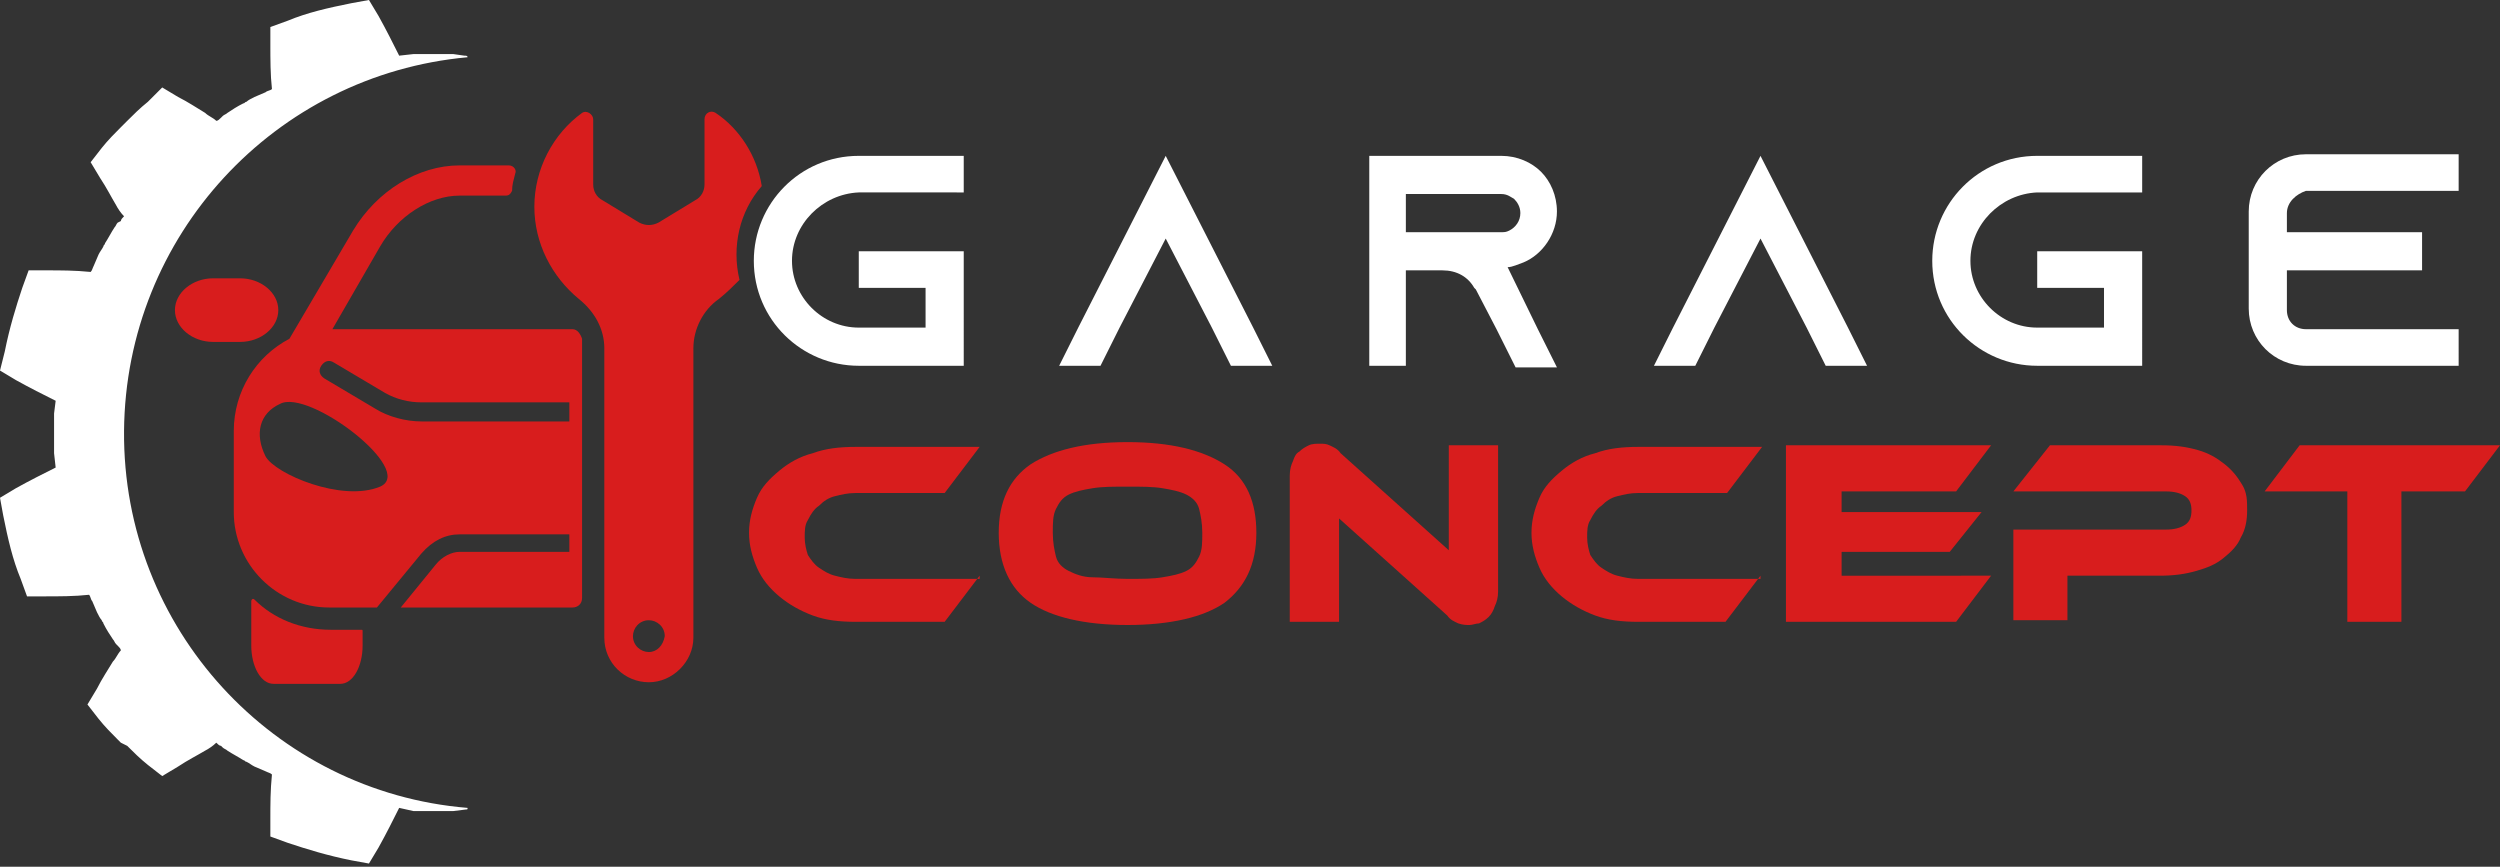
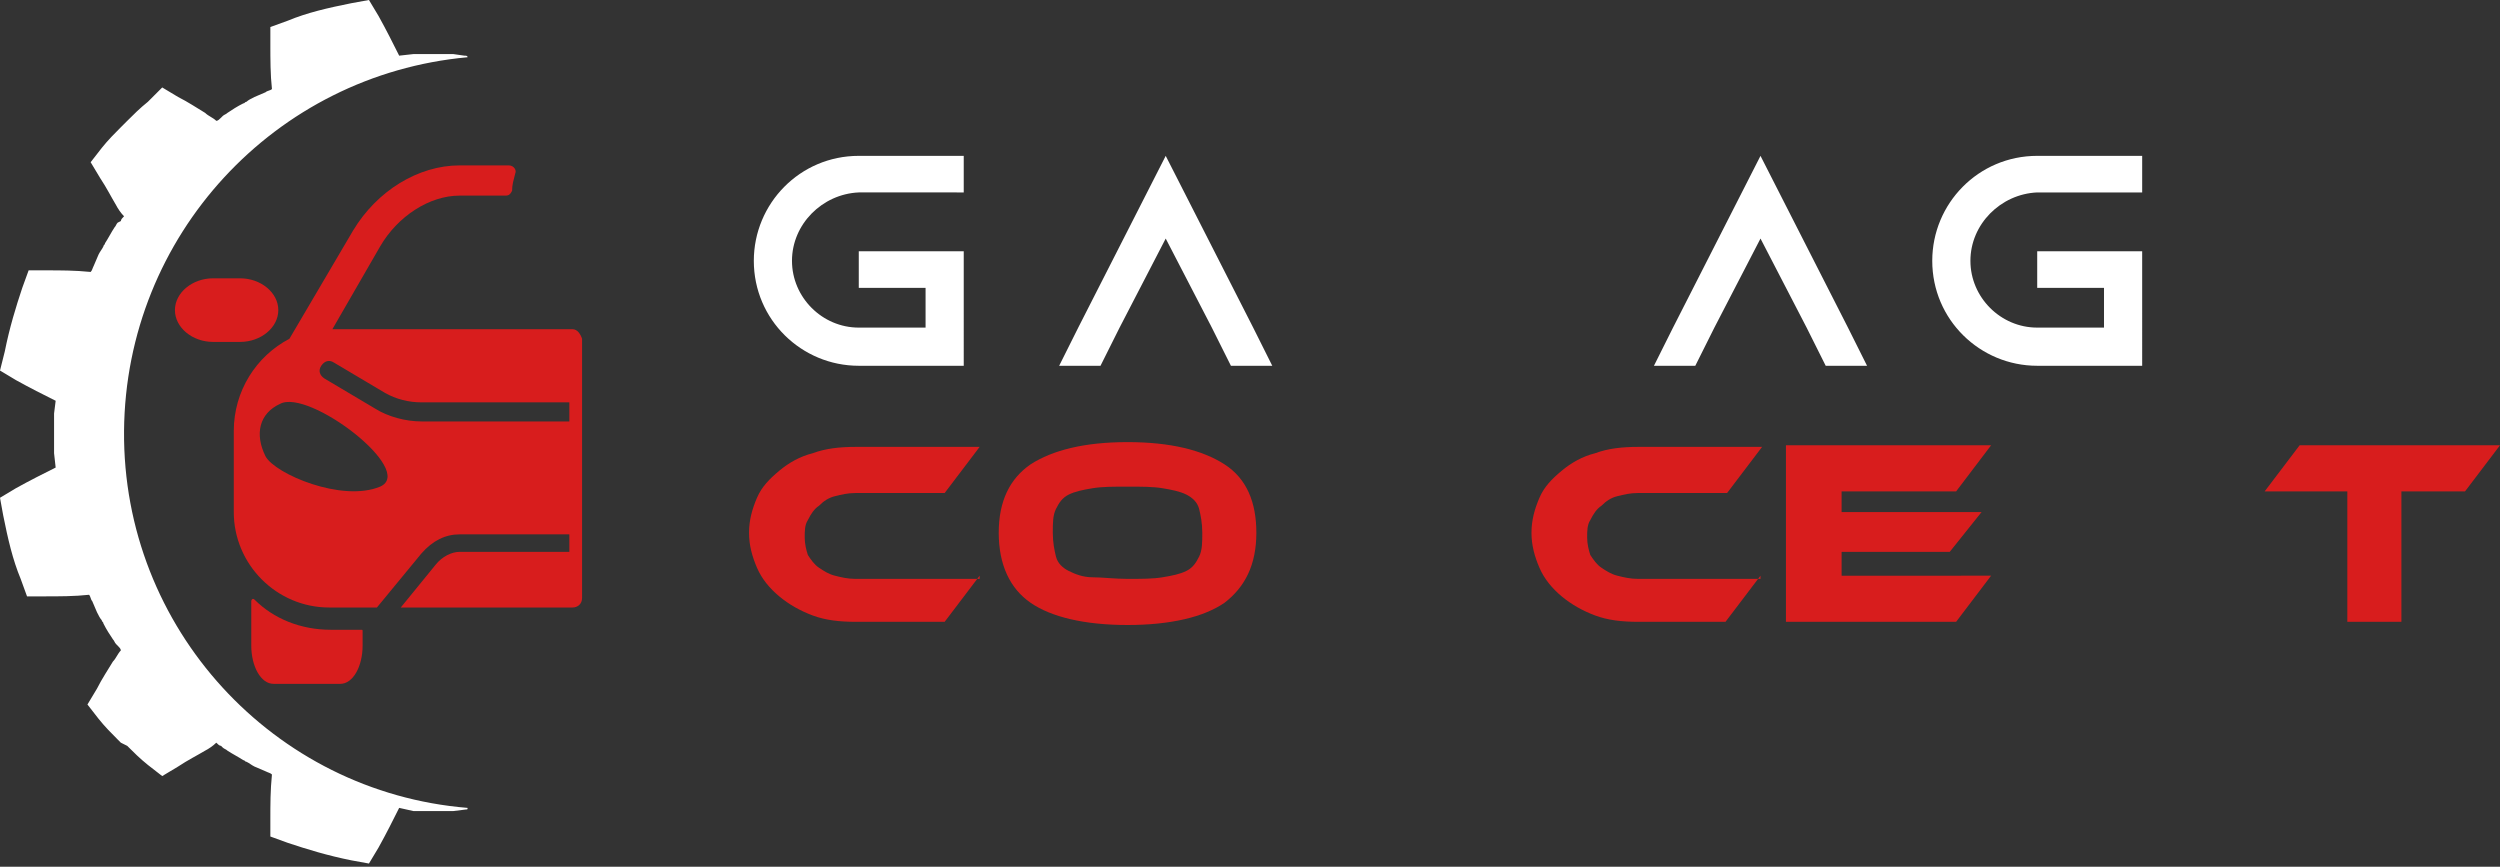
<svg xmlns="http://www.w3.org/2000/svg" version="1.1" id="Layer_1" x="0px" y="0px" width="157.2px" height="54.5px" viewBox="0 0 157.2 54.5" style="enable-background:new 0 0 157.2 54.5;" xml:space="preserve">
  <rect x="0" y="0" width="157.2" height="54.5" fill="#333333" stroke="none" />
  <style type="text/css">
	.st0{fill:#FFFFFF;}
	.st1{fill:#D81D1D;}
</style>
  <g>
    <path class="st0" d="M7.8,27.1C7.9,14.8,17.3,4.7,29.4,3.6c0-0.1-0.1-0.1-0.2-0.1l-0.7-0.1l-1.3,0l-1.2,0l-0.9,0.1   c-0.4-0.8-0.8-1.6-1.3-2.5l-0.6-1l-1.1,0.2c-1.5,0.3-2.8,0.6-4,1.1l-1.1,0.4l0,1.1c0,0.9,0,1.9,0.1,2.8c-0.1,0.1-0.3,0.1-0.4,0.2   l-0.7,0.3c-0.2,0.1-0.4,0.2-0.5,0.3c-0.1,0-0.1,0.1-0.2,0.1c-0.4,0.2-0.7,0.4-1,0.6c-0.1,0.1-0.2,0.1-0.3,0.2l-0.1,0.1   c-0.1,0.1-0.2,0.2-0.3,0.2c-0.2-0.2-0.5-0.3-0.7-0.5c-0.5-0.3-1.1-0.7-1.7-1l-1-0.6L9.3,6.4C8.8,6.8,8.4,7.2,8,7.6L7.8,7.8L7.6,8   C7.2,8.4,6.8,8.8,6.4,9.3l-0.7,0.9l0.6,1c0.4,0.6,0.7,1.2,1,1.7c0.1,0.2,0.3,0.5,0.5,0.7c-0.1,0.1-0.2,0.2-0.2,0.3L7.4,14   c-0.1,0.1-0.1,0.2-0.2,0.3c-0.2,0.3-0.4,0.7-0.6,1c0,0.1-0.1,0.1-0.1,0.2c-0.1,0.2-0.2,0.3-0.3,0.5l-0.3,0.7   c-0.1,0.2-0.1,0.3-0.2,0.4c-1-0.1-1.9-0.1-2.8-0.1l-1.1,0l-0.4,1.1c-0.4,1.2-0.8,2.5-1.1,4L0,23.3l1,0.6c0.9,0.5,1.7,0.9,2.5,1.3   L3.4,26l0,1.3l0,1.2l0.1,0.9c-0.8,0.4-1.6,0.8-2.5,1.3l-1,0.6l0.2,1.1c0.3,1.5,0.6,2.8,1.1,4l0.4,1.1l1.1,0c0.9,0,1.9,0,2.8-0.1   c0.1,0.1,0.1,0.3,0.2,0.4l0.3,0.7c0.1,0.2,0.2,0.4,0.3,0.5c0,0.1,0.1,0.1,0.1,0.2c0.2,0.4,0.4,0.7,0.6,1c0.1,0.1,0.1,0.2,0.2,0.3   l0.1,0.1c0.1,0.1,0.2,0.2,0.2,0.3c-0.2,0.2-0.3,0.5-0.5,0.7c-0.3,0.5-0.7,1.1-1,1.7l-0.6,1l0.7,0.9c0.4,0.5,0.8,0.9,1.2,1.3   l0.2,0.2L8,46.9c0.4,0.4,0.8,0.8,1.3,1.2l0.9,0.7l1-0.6c0.6-0.4,1.2-0.7,1.7-1c0.2-0.1,0.5-0.3,0.7-0.5c0.1,0.1,0.2,0.2,0.3,0.2   L14,47c0.1,0.1,0.2,0.1,0.3,0.2c0.3,0.2,0.7,0.4,1,0.6c0.1,0,0.1,0.1,0.2,0.1c0.2,0.1,0.3,0.2,0.5,0.3l0.7,0.3   c0.2,0.1,0.3,0.1,0.4,0.2c-0.1,1-0.1,1.9-0.1,2.8l0,1.1l1.1,0.4c1.2,0.4,2.5,0.8,4,1.1l1.1,0.2l0.6-1c0.5-0.9,0.9-1.7,1.3-2.5   L26,51l1.3,0l1.2,0l0.8-0.1c0.1,0,0.1,0,0.1-0.1C17.2,49.8,7.7,39.5,7.8,27.1z" />
-     <path class="st1" d="M47.9,11.7c-0.3-1.9-1.4-3.6-2.9-4.6c-0.3-0.2-0.7,0-0.7,0.4v4.1c0,0.4-0.2,0.8-0.6,1L41.4,14   c-0.4,0.2-0.8,0.2-1.2,0l-2.3-1.4c-0.4-0.2-0.6-0.6-0.6-1V7.5c0-0.3-0.4-0.6-0.7-0.4c-1.8,1.3-3,3.5-3,5.9c0,2.3,1.1,4.4,2.8,5.8   c1,0.8,1.6,1.9,1.6,3.1v18.2c0,1.6,1.3,2.8,2.8,2.8s2.8-1.3,2.8-2.8V21.9c0-1.2,0.6-2.4,1.6-3.1c0.5-0.4,0.9-0.8,1.3-1.2   C46,15.5,46.5,13.3,47.9,11.7z M40.8,41c-0.5,0-1-0.4-1-1c0-0.5,0.4-1,1-1c0.5,0,1,0.4,1,1C41.7,40.6,41.3,41,40.8,41z" />
    <path class="st1" d="M13.4,17.5c-1.3,0-2.4,0.9-2.4,2c0,1.1,1.1,2,2.4,2h1.7c1.3,0,2.4-0.9,2.4-2c0-1.1-1.1-2-2.4-2H13.4z" />
    <path class="st1" d="M21.4,43c0.8,0,1.4-1.1,1.4-2.4v-0.9c0-0.1,0-0.1-0.1-0.1h-1.9c-1.9,0-3.6-0.7-4.8-1.9c-0.1-0.1-0.2,0-0.2,0.1   v2.8c0,1.3,0.6,2.4,1.4,2.4H21.4z" />
    <path class="st1" d="M36,20.7H21.3c-0.1,0-0.3,0-0.4,0l3-5.2c1.1-1.9,3.1-3.2,5-3.2h1.9l1,0c0.2,0,0.3-0.1,0.4-0.3   c0-0.4,0.1-0.7,0.2-1.1c0.1-0.2-0.1-0.5-0.4-0.5h-3.1c-2.6,0-5.2,1.6-6.7,4.1l-4,6.8c-2.1,1.1-3.5,3.3-3.5,5.8v5.1c0,3.3,2.7,6,6,6   H23v0h0.7l2.8-3.4c0.7-0.8,1.5-1.2,2.4-1.2h6.9v1.1h-6.9c-0.5,0-1.1,0.3-1.5,0.8l-2.2,2.7H36c0.3,0,0.6-0.2,0.6-0.6V21.3   C36.5,21,36.3,20.7,36,20.7z M23.9,30.6c-2.4,1-6.6-0.8-7.2-1.9c-0.7-1.4-0.4-2.7,0.9-3.3C19.4,24.4,26.2,29.6,23.9,30.6z    M35.8,26.5h-9.3c-1,0-2.1-0.3-2.9-0.8l-3.2-1.9c-0.3-0.2-0.4-0.5-0.2-0.8c0.2-0.3,0.5-0.4,0.8-0.2l3.2,1.9   c0.7,0.4,1.5,0.6,2.3,0.6h9.3V26.5z" />
  </g>
  <g>
    <path class="st0" d="M49.8,16.4c0,2.3,1.9,4.2,4.2,4.2h4.2v-2.5H54v-2.3h6.6V23H54c-3.6,0-6.6-2.9-6.6-6.6c0-3.6,2.9-6.6,6.6-6.6   h6.6v2.3H54C51.7,12.2,49.8,14.1,49.8,16.4z" />
    <path class="st0" d="M80,23h-2.6l-1.2-2.4L73.3,15l-2.9,5.6L69.2,23h-2.6l1.2-2.4l5.5-10.8l5.5,10.8L80,23z" />
-     <path class="st0" d="M96.7,20.7l1.2,2.4h-2.6l-1.2-2.4l-1.3-2.5l-0.1-0.1c-0.4-0.7-1.1-1.1-2-1.1h-2.3V23h-2.3V9.8h8.3   c1,0,1.9,0.4,2.5,1c0.6,0.6,1,1.5,1,2.5c0,1.4-0.9,2.7-2.1,3.2c-0.3,0.1-0.7,0.3-1,0.3c0,0,0,0,0,0L96.7,20.7z M94.4,14.6   c0.2,0,0.3,0,0.5-0.1c0.4-0.2,0.7-0.6,0.7-1.1c0-0.4-0.2-0.7-0.4-0.9c-0.2-0.1-0.4-0.3-0.8-0.3h-6v2.4H94.4z" />
    <path class="st0" d="M117.4,23h-2.6l-1.2-2.4l-2.9-5.6l-2.9,5.6l-1.2,2.4h-2.6l1.2-2.4l5.5-10.8l5.5,10.8L117.4,23z" />
    <path class="st0" d="M123.9,16.4c0,2.3,1.9,4.2,4.2,4.2h4.2v-2.5h-4.2v-2.3h6.6V23h-6.6c-3.6,0-6.6-2.9-6.6-6.6   c0-3.6,2.9-6.6,6.6-6.6h6.6v2.3h-6.6C125.8,12.2,123.9,14.1,123.9,16.4z" />
-     <path class="st0" d="M143.8,13.4v1.2h8.5V17h-8.5v2.5c0,0.7,0.5,1.2,1.2,1.2h9.6V23H145c-2,0-3.6-1.6-3.6-3.6v-6.1   c0-2,1.6-3.6,3.6-3.6h9.6v2.3H145C144.4,12.2,143.8,12.7,143.8,13.4z" />
    <path class="st1" d="M61.6,36.2l-2.2,2.9h-5.6c-1,0-1.9-0.1-2.7-0.4c-0.8-0.3-1.5-0.7-2.1-1.2s-1.1-1.1-1.4-1.8   c-0.3-0.7-0.5-1.4-0.5-2.2s0.2-1.5,0.5-2.2c0.3-0.7,0.8-1.2,1.4-1.7c0.6-0.5,1.3-0.9,2.1-1.1c0.8-0.3,1.7-0.4,2.7-0.4h7.8l-2.2,2.9   h-5.6c-0.5,0-0.9,0.1-1.3,0.2s-0.7,0.3-1,0.6c-0.3,0.2-0.5,0.5-0.7,0.9c-0.2,0.3-0.2,0.7-0.2,1.1c0,0.4,0.1,0.8,0.2,1.1   c0.2,0.3,0.4,0.6,0.7,0.8c0.3,0.2,0.6,0.4,1,0.5c0.4,0.1,0.8,0.2,1.3,0.2H61.6z" />
    <path class="st1" d="M70.9,27.8c2.7,0,4.7,0.5,6.1,1.4c1.4,0.9,2,2.4,2,4.3c0,2-0.7,3.4-2,4.4c-1.3,0.9-3.4,1.4-6.1,1.4   c-2.7,0-4.8-0.5-6.1-1.4c-1.3-0.9-2-2.4-2-4.4c0-2,0.7-3.4,2-4.3C66.2,28.3,68.2,27.8,70.9,27.8z M70.9,36.4c0.9,0,1.6,0,2.2-0.1   c0.6-0.1,1.1-0.2,1.5-0.4c0.4-0.2,0.6-0.5,0.8-0.9s0.2-0.9,0.2-1.5c0-0.6-0.1-1.1-0.2-1.5s-0.4-0.7-0.8-0.9   c-0.4-0.2-0.9-0.3-1.5-0.4c-0.6-0.1-1.3-0.1-2.2-0.1c-0.9,0-1.6,0-2.2,0.1c-0.6,0.1-1.1,0.2-1.5,0.4c-0.4,0.2-0.6,0.5-0.8,0.9   s-0.2,0.9-0.2,1.5c0,0.6,0.1,1.1,0.2,1.5s0.4,0.7,0.8,0.9c0.4,0.2,0.9,0.4,1.5,0.4C69.3,36.3,70.1,36.4,70.9,36.4z" />
-     <path class="st1" d="M92.4,39.3c-0.2,0-0.4,0-0.7-0.1c-0.2-0.1-0.5-0.2-0.7-0.5l-6.8-6.1v6.5h-3.1v-9.2c0-0.4,0.1-0.7,0.2-0.9   c0.1-0.3,0.2-0.5,0.4-0.6c0.2-0.2,0.4-0.3,0.6-0.4c0.2-0.1,0.5-0.1,0.7-0.1c0.2,0,0.4,0,0.6,0.1c0.2,0.1,0.5,0.2,0.7,0.5l6.8,6.1   V28h3.1v9.2c0,0.4-0.1,0.7-0.2,0.9c-0.1,0.3-0.2,0.5-0.4,0.7c-0.2,0.2-0.4,0.3-0.6,0.4C92.8,39.2,92.6,39.3,92.4,39.3z" />
    <path class="st1" d="M110.7,36.2l-2.2,2.9H103c-1,0-1.9-0.1-2.7-0.4c-0.8-0.3-1.5-0.7-2.1-1.2s-1.1-1.1-1.4-1.8   c-0.3-0.7-0.5-1.4-0.5-2.2s0.2-1.5,0.5-2.2c0.3-0.7,0.8-1.2,1.4-1.7c0.6-0.5,1.3-0.9,2.1-1.1c0.8-0.3,1.7-0.4,2.7-0.4h7.8l-2.2,2.9   H103c-0.5,0-0.9,0.1-1.3,0.2s-0.7,0.3-1,0.6c-0.3,0.2-0.5,0.5-0.7,0.9c-0.2,0.3-0.2,0.7-0.2,1.1c0,0.4,0.1,0.8,0.2,1.1   c0.2,0.3,0.4,0.6,0.7,0.8c0.3,0.2,0.6,0.4,1,0.5c0.4,0.1,0.8,0.2,1.3,0.2H110.7z" />
    <path class="st1" d="M125.2,36.2l-2.2,2.9h-10.7V28h12.9l-2.2,2.9h-7.2v1.3h8.8l-2,2.5h-6.8v1.5H125.2z" />
-     <path class="st1" d="M141.3,32.1c0,0.6-0.1,1.2-0.4,1.7c-0.2,0.5-0.6,0.9-1.1,1.3c-0.5,0.4-1,0.6-1.7,0.8c-0.7,0.2-1.4,0.3-2.3,0.3   H130v2.8h-3.4v-5.7h9.6c0.5,0,0.9-0.1,1.2-0.3c0.3-0.2,0.4-0.5,0.4-0.9s-0.1-0.7-0.4-0.9c-0.3-0.2-0.7-0.3-1.2-0.3h-9.6l2.3-2.9h7   c0.9,0,1.6,0.1,2.3,0.3c0.7,0.2,1.2,0.5,1.7,0.9s0.8,0.8,1.1,1.3S141.3,31.5,141.3,32.1z" />
    <path class="st1" d="M157.2,28l-2.2,2.9h-4v8.2h-3.4v-8.2h-5.2l2.2-2.9H157.2z" />
  </g>
</svg>